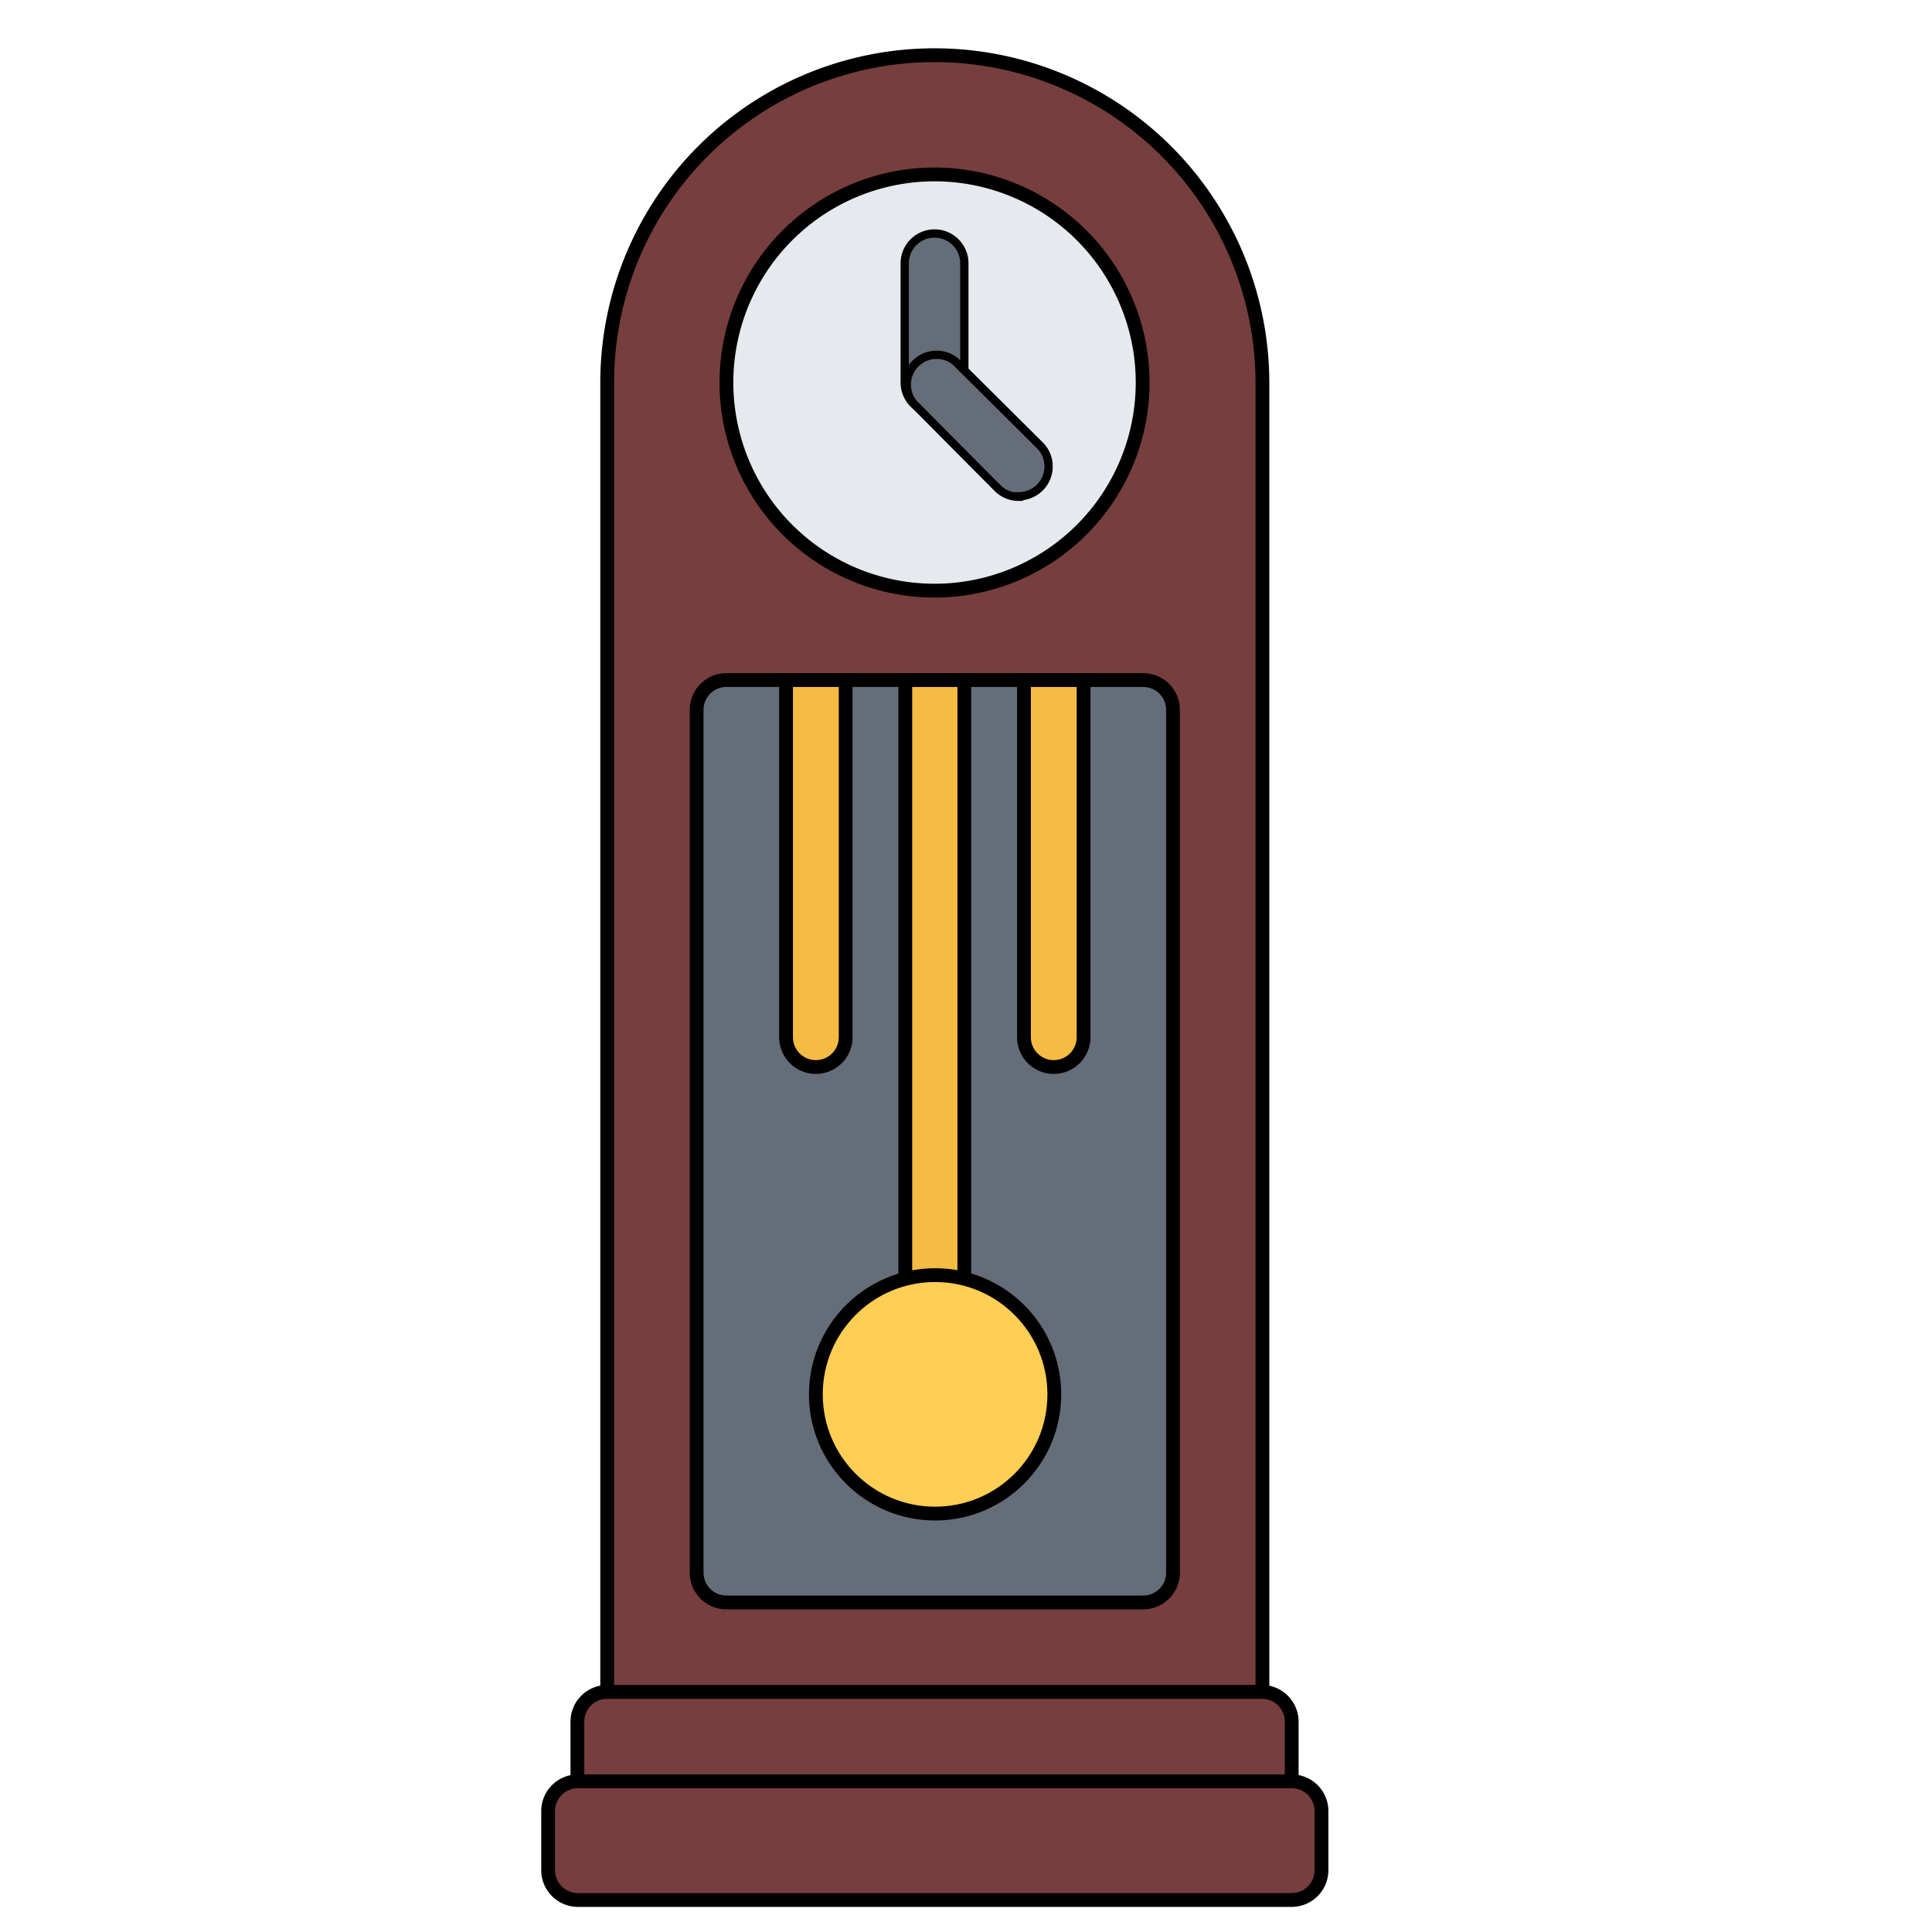
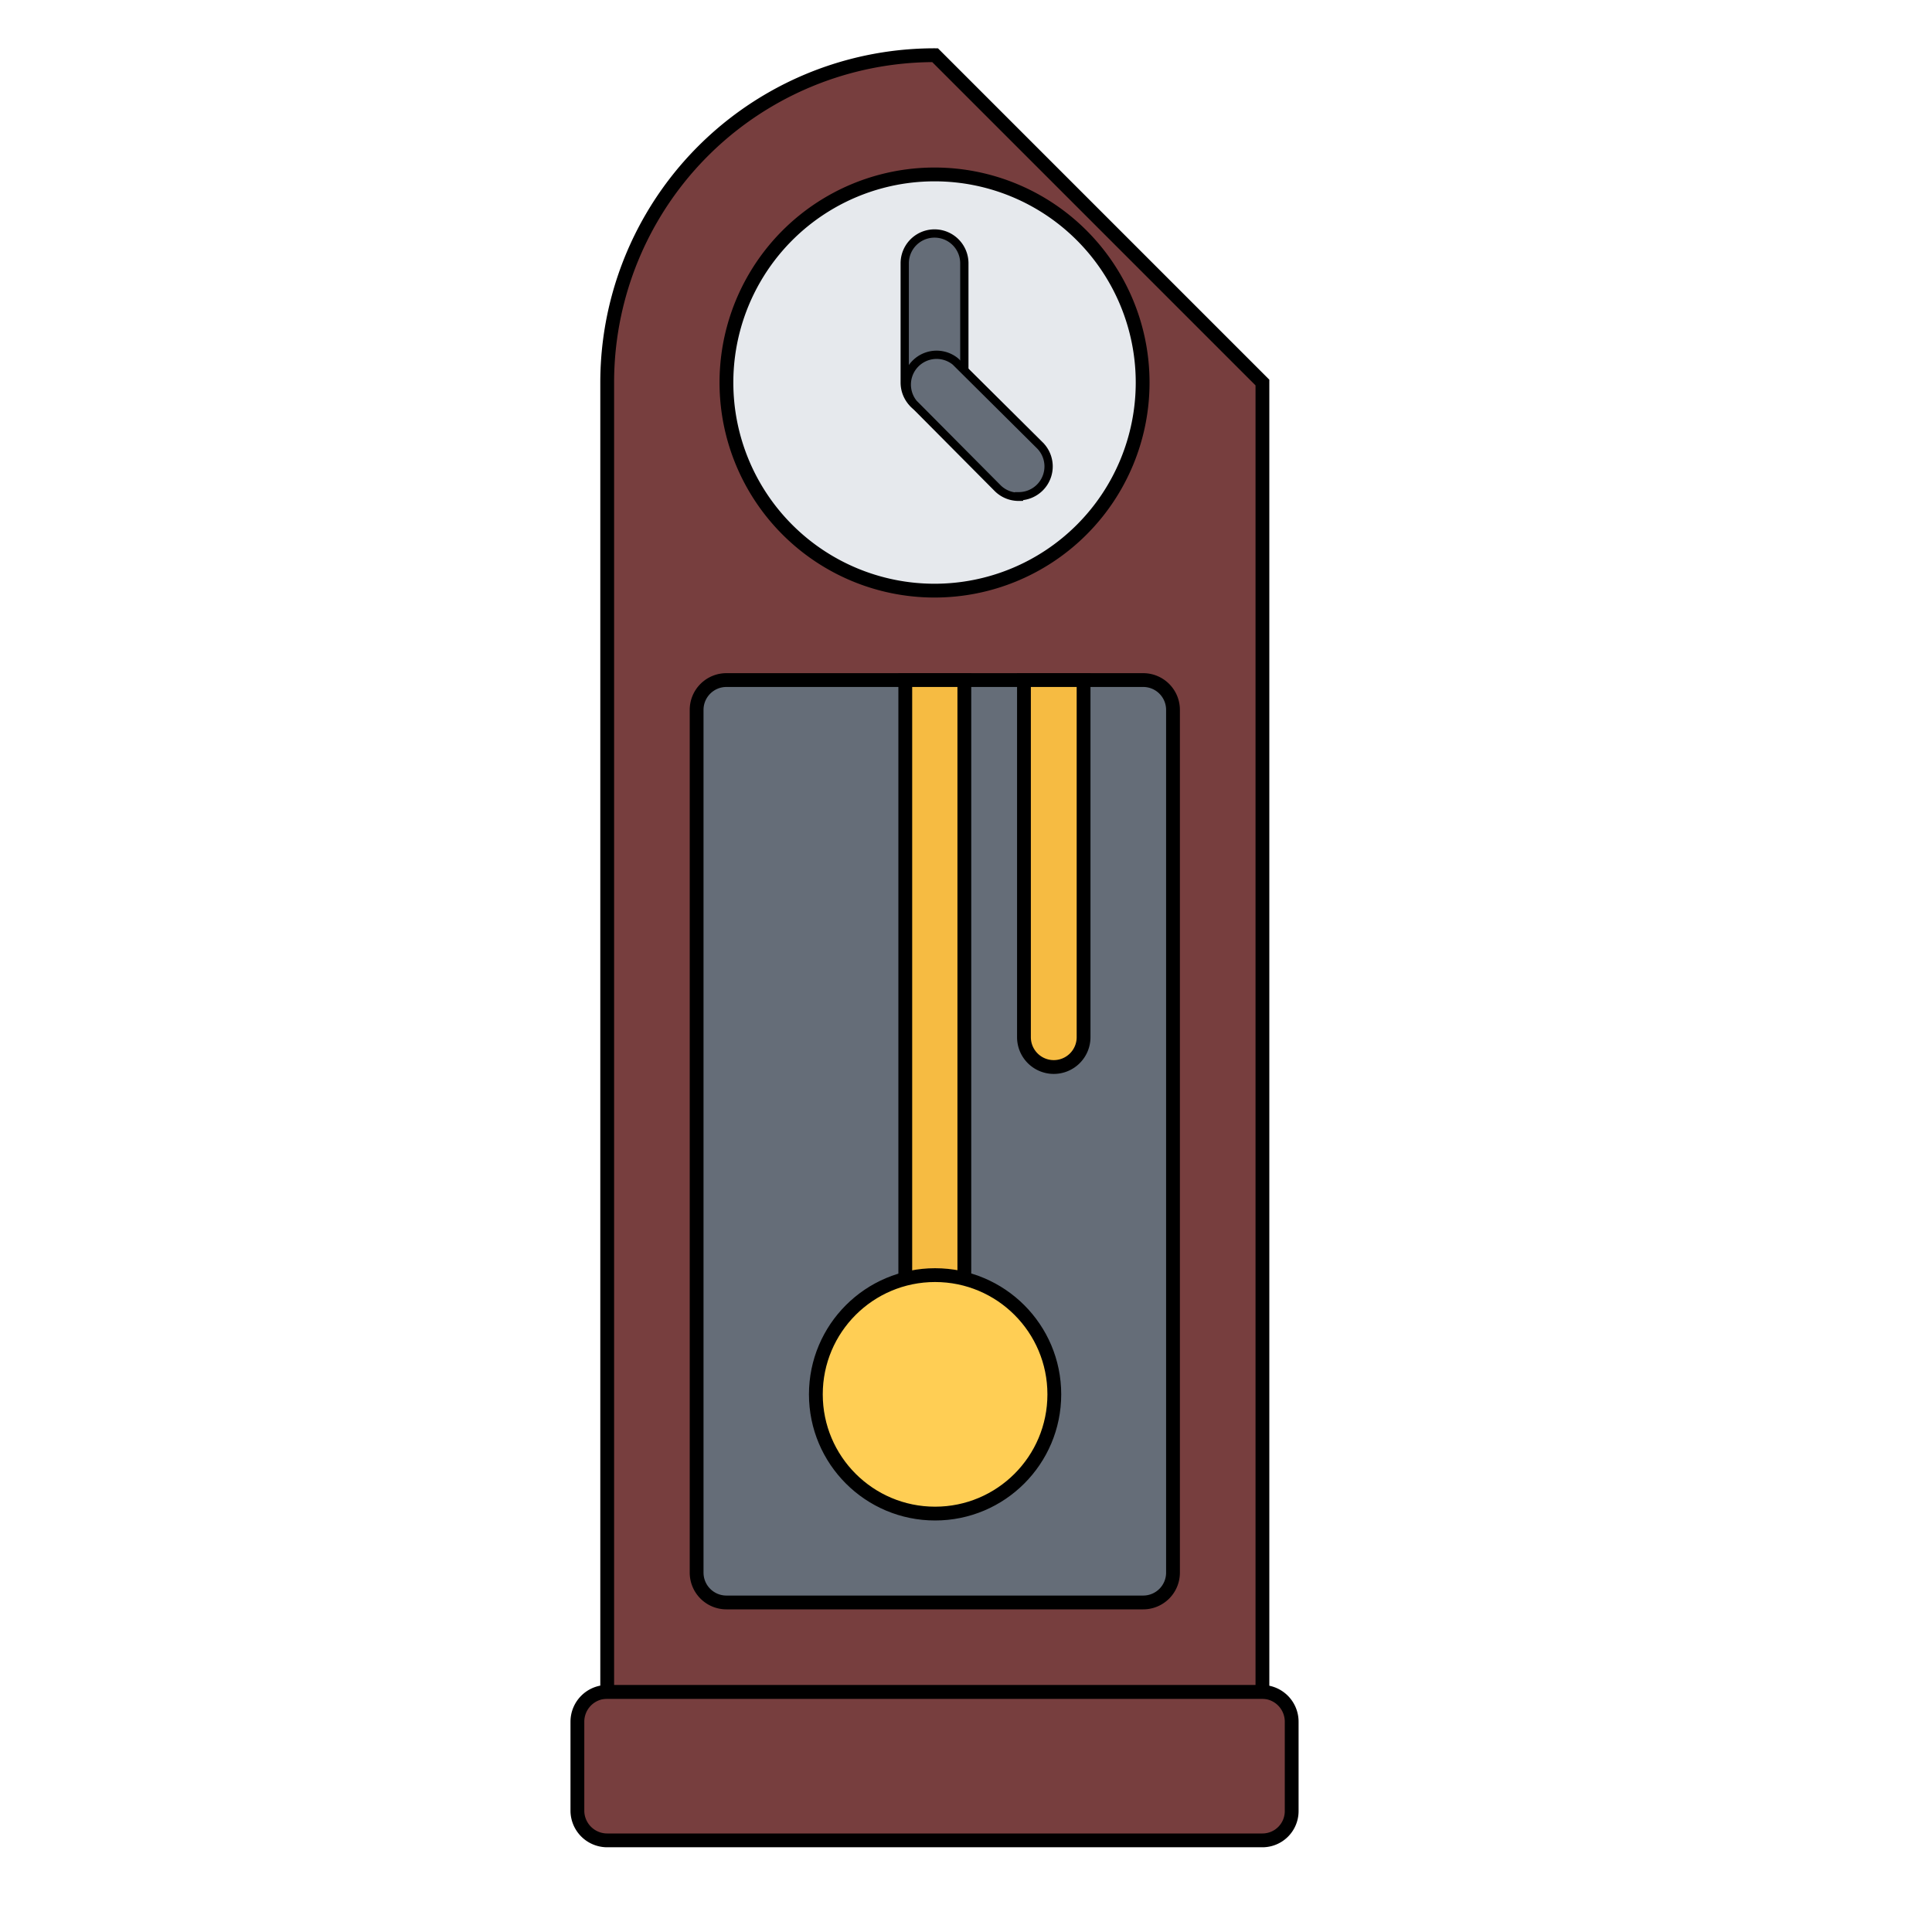
<svg xmlns="http://www.w3.org/2000/svg" id="Livello_1" data-name="Livello 1" viewBox="0 0 35 35">
  <defs>
    <style>.cls-1{fill:#773e3e;}.cls-1,.cls-2,.cls-3,.cls-4,.cls-5,.cls-6{stroke:#000;stroke-miterlimit:10;}.cls-1,.cls-2,.cls-3,.cls-5,.cls-6{stroke-width:0.25px;}.cls-2,.cls-4{fill:#656d78;}.cls-3{fill:#e6e9ed;}.cls-4{stroke-width:0.15px;}.cls-5{fill:#f6bb42;}.cls-6{fill:#ffce54;}</style>
  </defs>
  <title>pendolo</title>
  <path class="cls-1" d="M22.87,30.65a.54.54,0,0,1,.53.54v1.62a.53.53,0,0,1-.53.53H11a.54.54,0,0,1-.54-.53V31.19a.54.54,0,0,1,.54-.54Z" />
-   <path class="cls-1" d="M16.94,1A5.93,5.93,0,0,0,11,6.93V30.65H22.87V6.93A5.94,5.94,0,0,0,16.94,1Z" />
+   <path class="cls-1" d="M16.94,1A5.93,5.93,0,0,0,11,6.93V30.65H22.87V6.93Z" />
  <path class="cls-2" d="M19.63,12.32H13.16a.54.54,0,0,0-.54.54V28.49a.54.54,0,0,0,.54.54h7.55a.54.54,0,0,0,.54-.54V12.86a.54.54,0,0,0-.54-.54Z" />
-   <path class="cls-1" d="M23.4,32.27a.54.54,0,0,1,.54.53v1.08a.54.54,0,0,1-.54.54H10.47a.54.54,0,0,1-.54-.54V32.8a.54.54,0,0,1,.54-.53Z" />
  <path class="cls-3" d="M16.94,3.16a3.77,3.77,0,1,1-3.78,3.77A3.77,3.77,0,0,1,16.94,3.16Z" />
  <path class="cls-4" d="M16.93,7.47a.54.54,0,0,1-.54-.54V4.77a.54.54,0,0,1,1.08,0V6.93A.54.54,0,0,1,16.93,7.47Z" />
  <path class="cls-4" d="M18.46,9a.54.54,0,0,1-.38-.15L16.55,7.31a.54.54,0,0,1,.76-.76l1.53,1.52a.54.54,0,0,1-.38.92Z" />
  <path class="cls-5" d="M16.94,24.18a.54.54,0,0,0,.53-.54V12.32H16.4V23.64A.54.54,0,0,0,16.94,24.18Z" />
  <path class="cls-5" d="M19.09,19.33a.54.54,0,0,0,.54-.54V12.32H18.55v6.47A.54.54,0,0,0,19.09,19.33Z" />
-   <path class="cls-5" d="M14.78,19.33a.54.54,0,0,0,.54-.54V12.32H14.24v6.47A.54.54,0,0,0,14.78,19.33Z" />
  <circle class="cls-6" cx="16.94" cy="25.26" r="2.16" />
</svg>